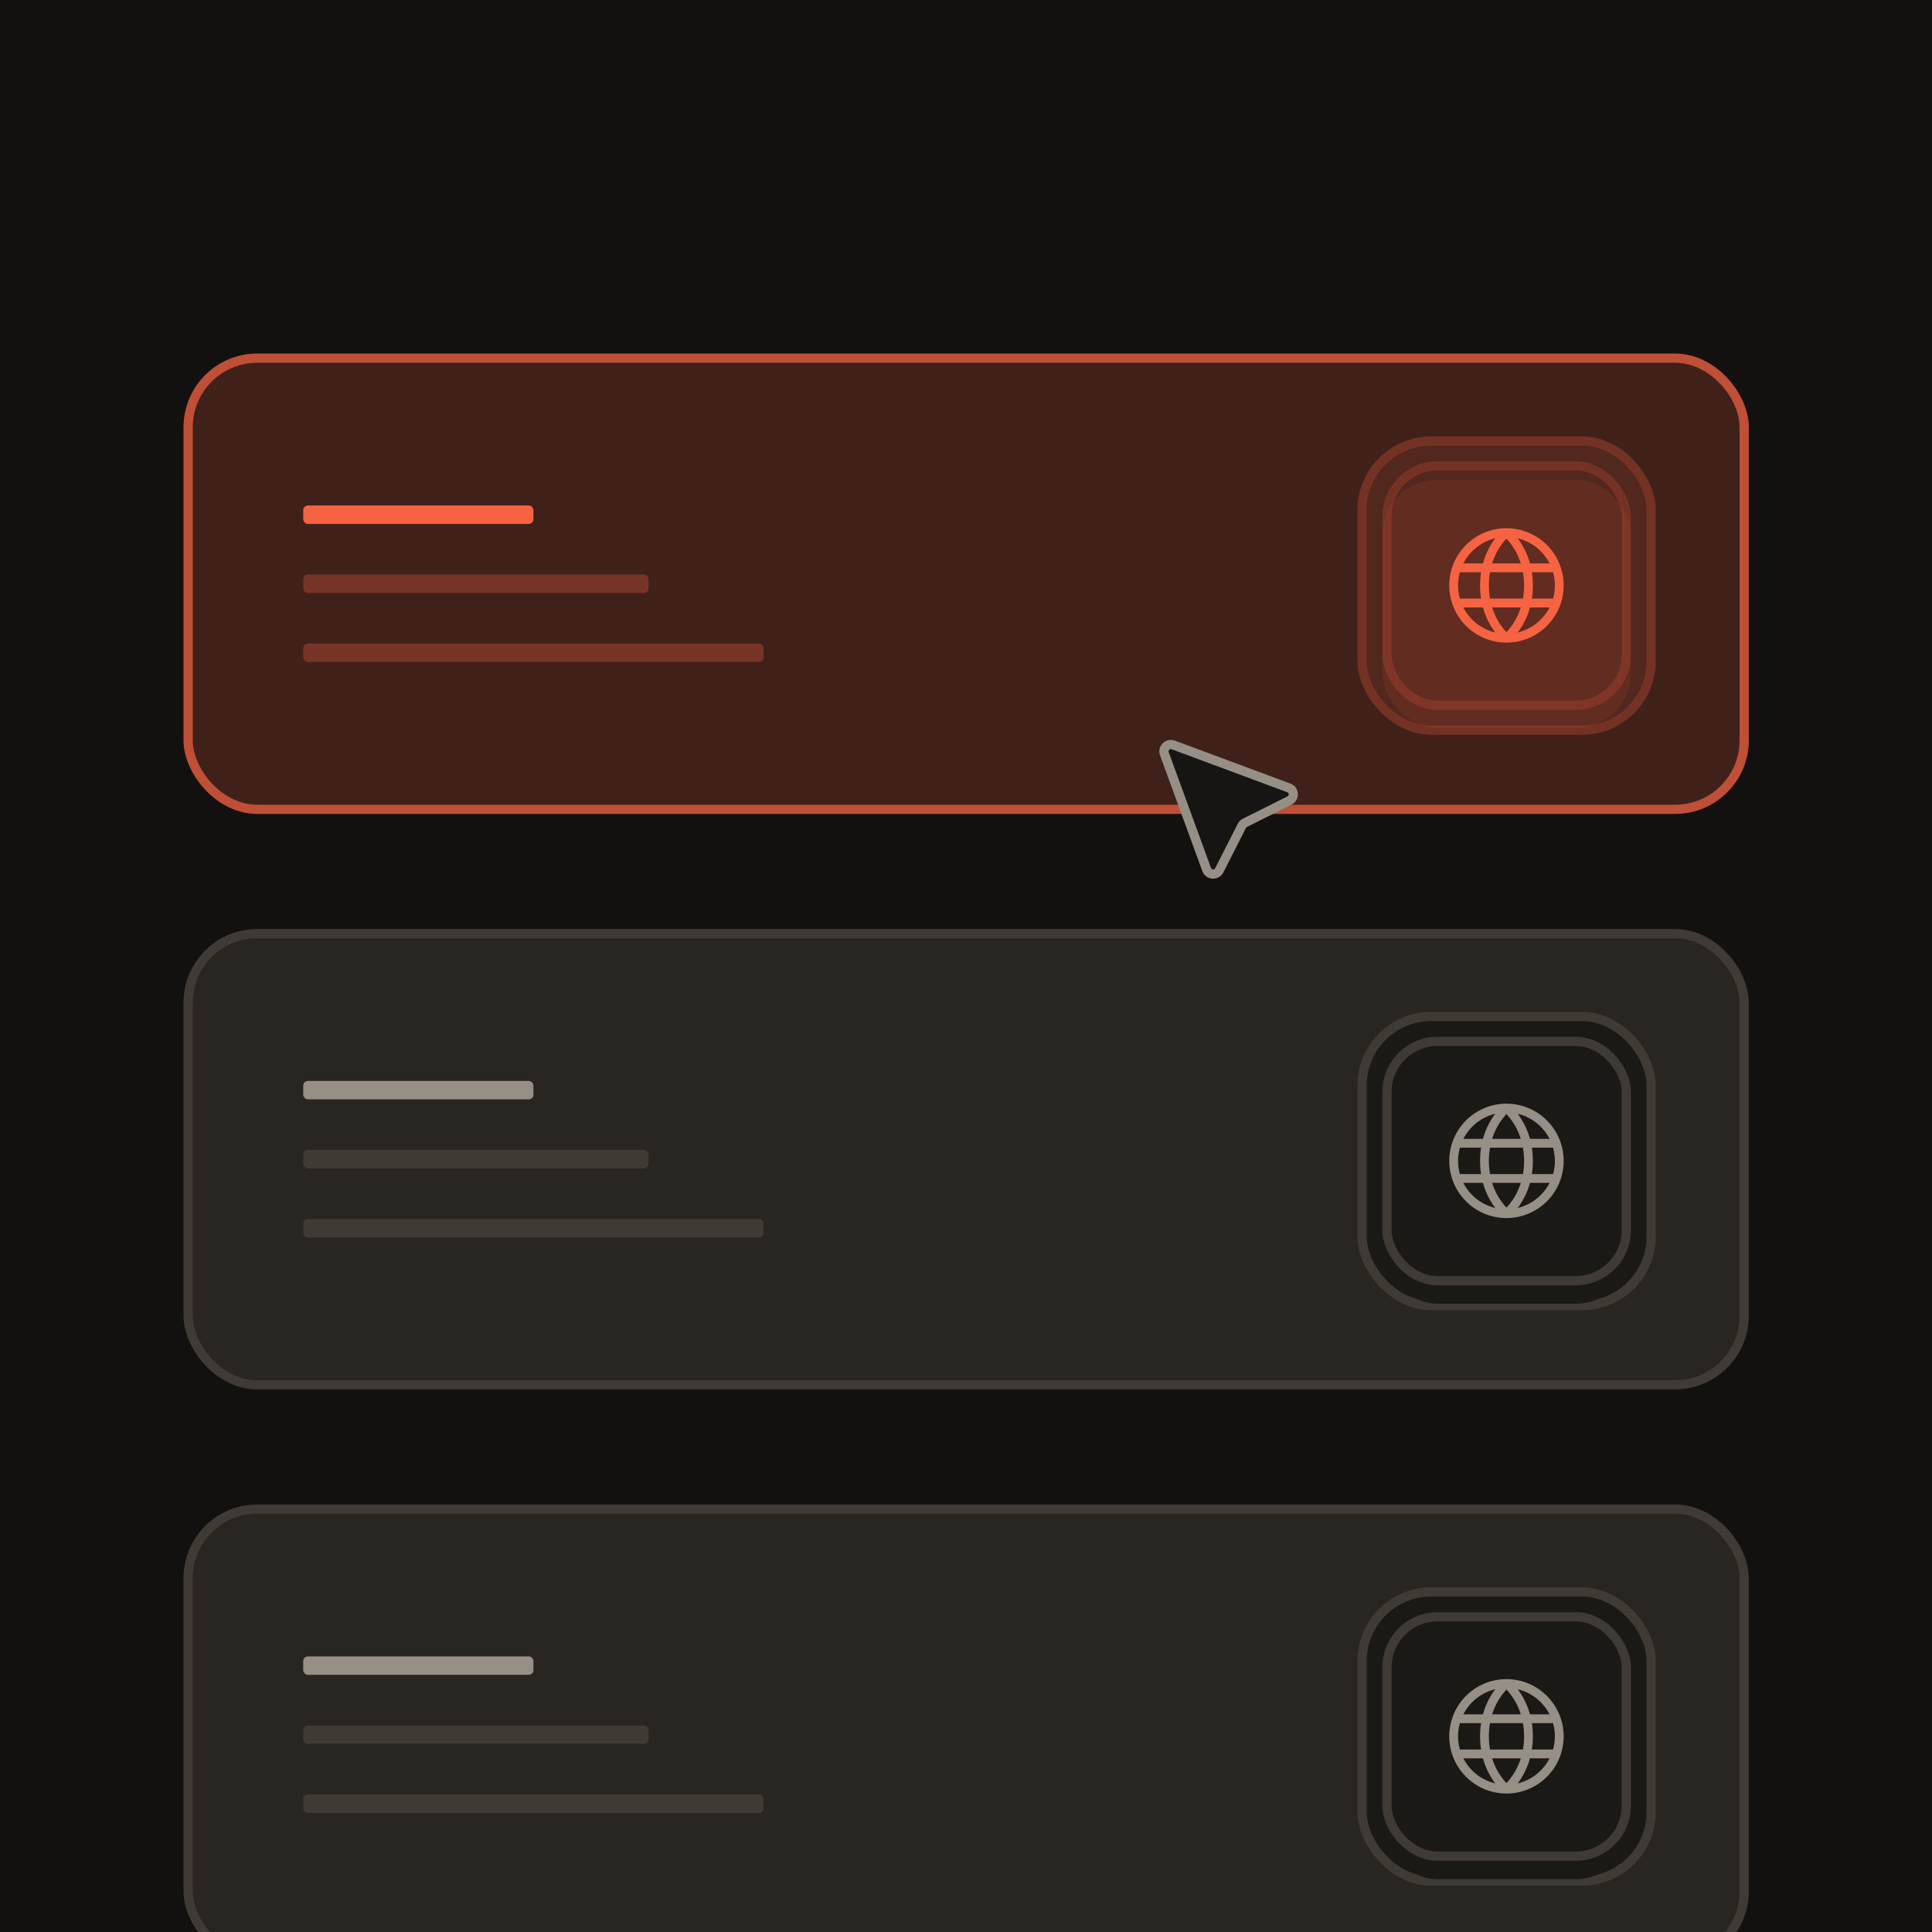
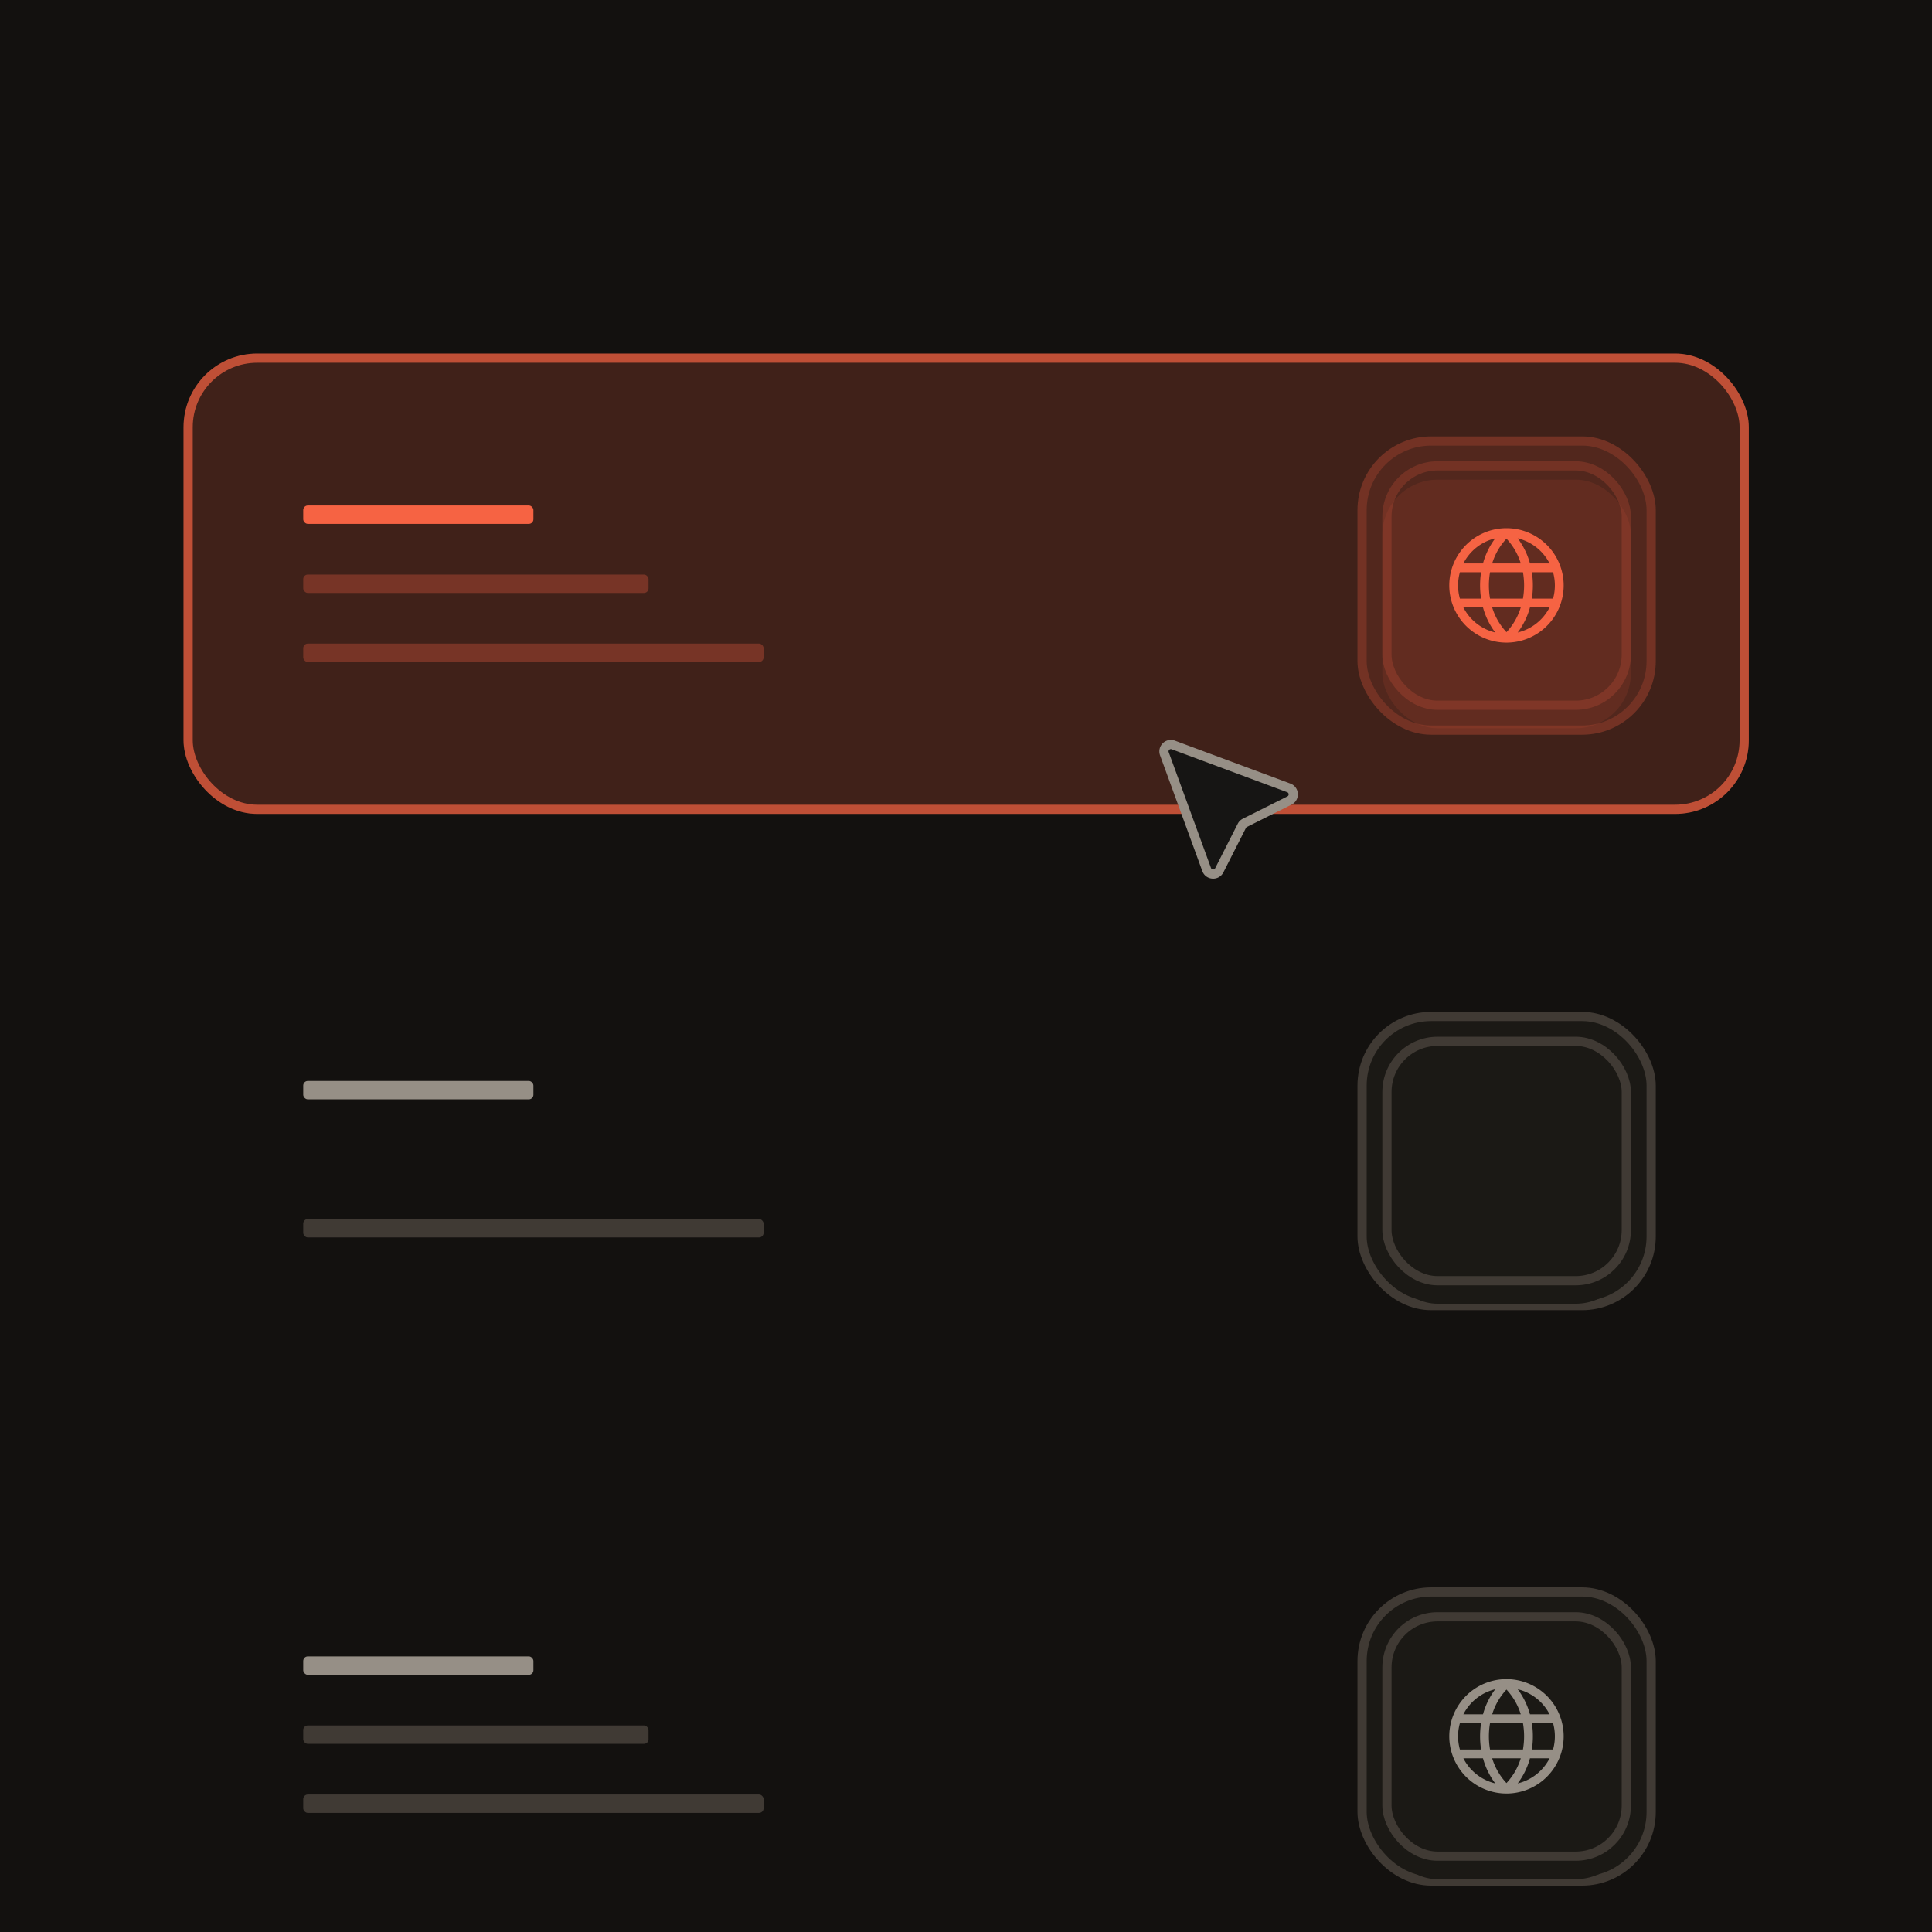
<svg xmlns="http://www.w3.org/2000/svg" width="1000" height="1000" fill="none">
  <g clip-path="url(#a)">
    <path fill="#13110F" d="M0 0h1000v1000H0z" />
    <rect width="810.171" height="238.286" x="95" y="183" fill="#F66343" fill-opacity=".2" rx="38.126" />
    <rect width="805.406" height="233.52" x="97.383" y="185.383" stroke="#F66343" stroke-opacity=".7" stroke-width="4.766" rx="35.743" />
-     <rect width="805.406" height="233.52" x="97.383" y="483.24" fill="#292521" stroke="#403A34" stroke-width="4.766" rx="35.743" />
    <rect width="119.143" height="9.531" x="156.954" y="559.491" fill="#968F86" rx="2.383" />
-     <rect width="178.714" height="9.531" x="156.954" y="595.234" fill="#403A34" rx="2.383" />
    <rect width="238.286" height="9.531" x="156.954" y="630.977" fill="#403A34" rx="2.383" />
    <rect width="149.628" height="149.628" x="705.011" y="526.131" fill="#1B1915" stroke="#403A34" stroke-width="4.766" rx="35.743" />
    <g filter="url(#b)">
      <rect width="128.662" height="128.662" x="715.496" y="536.615" fill="#1B1915" rx="28.594" />
    </g>
    <rect width="123.896" height="123.896" x="717.879" y="538.997" stroke="#403A34" stroke-width="4.766" rx="26.211" />
-     <path fill="#968F86" d="M779.743 571.257a29.609 29.609 0 0 0-29.038 35.383 29.614 29.614 0 0 0 23.262 23.262 29.608 29.608 0 0 0 35.383-29.038 29.642 29.642 0 0 0-29.607-29.607zm25.052 29.607c.002 2.31-.317 4.61-.948 6.832h-10.963a44.78 44.78 0 0 0 0-13.664h10.963c.631 2.222.95 4.522.948 6.832zm-32.453 11.387h14.803a32.758 32.758 0 0 1-7.402 12.811 32.819 32.819 0 0 1-7.401-12.811zm-1.111-4.555a40.136 40.136 0 0 1 0-13.664h17.047a40.085 40.085 0 0 1 0 13.664h-17.047zm-16.54-6.832a25.01 25.01 0 0 1 .948-6.832h10.964a44.78 44.78 0 0 0 0 13.664h-10.964a25.01 25.01 0 0 1-.948-6.832zm32.454-11.387h-14.803a32.768 32.768 0 0 1 7.401-12.811 32.809 32.809 0 0 1 7.402 12.811zm14.897 0h-10.14a38.519 38.519 0 0 0-6.348-12.982 25.141 25.141 0 0 1 16.5 12.982h-.012zm-28.109-12.982a38.519 38.519 0 0 0-6.348 12.982h-10.152a25.143 25.143 0 0 1 16.5-12.982zm-16.5 35.756h10.152a38.519 38.519 0 0 0 6.348 12.982 25.141 25.141 0 0 1-16.5-12.982zm28.121 12.982a38.519 38.519 0 0 0 6.348-12.982h10.152a25.141 25.141 0 0 1-16.5 12.982z" />
-     <rect width="805.406" height="233.52" x="97.383" y="781.097" fill="#292521" stroke="#403A34" stroke-width="4.766" rx="35.743" />
    <rect width="119.143" height="9.531" x="156.954" y="261.634" fill="#F66343" rx="2.383" />
    <rect width="178.714" height="9.531" x="156.954" y="297.377" fill="#F66343" fill-opacity=".3" rx="2.383" />
    <rect width="238.286" height="9.531" x="156.954" y="333.12" fill="#F66343" fill-opacity=".3" rx="2.383" />
-     <path fill="#161514" stroke="#968F86" stroke-width="4.766" d="M602.688 390.166c-1.046-2.864 1.745-5.639 4.603-4.576l59.773 22.215c2.93 1.089 3.15 5.148.355 6.547l-23.054 11.539a3.567 3.567 0 0 0-1.587 1.578l-11.67 22.988c-1.415 2.787-5.473 2.544-6.545-.392l-21.875-59.899z" />
+     <path fill="#161514" stroke="#968F86" stroke-width="4.766" d="M602.688 390.166c-1.046-2.864 1.745-5.639 4.603-4.576l59.773 22.215c2.93 1.089 3.15 5.148.355 6.547l-23.054 11.539a3.567 3.567 0 0 0-1.587 1.578l-11.67 22.988c-1.415 2.787-5.473 2.544-6.545-.392z" />
    <rect width="154.394" height="154.394" x="702.628" y="225.891" fill="#F66343" fill-opacity=".1" rx="38.126" />
    <rect width="149.628" height="149.628" x="705.011" y="228.274" stroke="#F66343" stroke-opacity=".2" stroke-width="4.766" rx="35.743" />
    <g filter="url(#c)">
      <rect width="128.662" height="128.662" x="715.496" y="238.757" fill="#F66343" fill-opacity=".1" rx="28.594" />
    </g>
    <rect width="123.896" height="123.896" x="717.879" y="241.14" stroke="#F66343" stroke-opacity=".2" stroke-width="4.766" rx="26.211" />
    <path fill="#F66343" d="M779.743 273.4a29.609 29.609 0 0 0-29.038 35.383 29.614 29.614 0 0 0 23.262 23.262 29.608 29.608 0 0 0 35.383-29.038 29.642 29.642 0 0 0-29.607-29.607zm25.052 29.607c.002 2.31-.317 4.61-.948 6.832h-10.963a44.78 44.78 0 0 0 0-13.664h10.963c.631 2.222.95 4.522.948 6.832zm-32.453 11.387h14.803a32.758 32.758 0 0 1-7.402 12.811 32.819 32.819 0 0 1-7.401-12.811zm-1.111-4.555a40.136 40.136 0 0 1 0-13.664h17.047a40.085 40.085 0 0 1 0 13.664h-17.047zm-16.54-6.832a25.01 25.01 0 0 1 .948-6.832h10.964a44.78 44.78 0 0 0 0 13.664h-10.964a25.01 25.01 0 0 1-.948-6.832zm32.454-11.387h-14.803a32.768 32.768 0 0 1 7.401-12.811 32.809 32.809 0 0 1 7.402 12.811zm14.897 0h-10.14a38.519 38.519 0 0 0-6.348-12.982 25.141 25.141 0 0 1 16.5 12.982h-.012zm-28.109-12.982a38.519 38.519 0 0 0-6.348 12.982h-10.152a25.141 25.141 0 0 1 16.5-12.982zm-16.5 35.756h10.152a38.519 38.519 0 0 0 6.348 12.982 25.141 25.141 0 0 1-16.5-12.982zm28.121 12.982a38.519 38.519 0 0 0 6.348-12.982h10.152a25.133 25.133 0 0 1-16.5 12.982z" />
    <rect width="119.143" height="9.531" x="156.954" y="857.349" fill="#968F86" rx="2.383" />
    <rect width="178.714" height="9.531" x="156.954" y="893.091" fill="#403A34" rx="2.383" />
    <rect width="238.286" height="9.531" x="156.954" y="928.834" fill="#403A34" rx="2.383" />
    <rect width="149.628" height="149.628" x="705.011" y="823.989" fill="#1B1915" stroke="#403A34" stroke-width="4.766" rx="35.743" />
    <g filter="url(#d)">
      <rect width="128.662" height="128.662" x="715.496" y="834.472" fill="#1B1915" rx="28.594" />
    </g>
    <rect width="123.896" height="123.896" x="717.879" y="836.855" stroke="#403A34" stroke-width="4.766" rx="26.211" />
    <path fill="#968F86" d="M779.743 869.115a29.608 29.608 0 0 0-20.935 50.542 29.609 29.609 0 0 0 50.542-20.936 29.643 29.643 0 0 0-8.681-20.925 29.644 29.644 0 0 0-20.926-8.681zm25.052 29.606a24.94 24.94 0 0 1-.948 6.833h-10.963a44.786 44.786 0 0 0 0-13.665h10.963a24.94 24.94 0 0 1 .948 6.832zm-32.453 11.388h14.803a32.761 32.761 0 0 1-7.402 12.81 32.815 32.815 0 0 1-7.401-12.81zm-1.111-4.555a40.142 40.142 0 0 1 0-13.665h17.047a40.091 40.091 0 0 1 0 13.665h-17.047zm-16.54-6.833c-.001-2.31.318-4.609.948-6.832h10.964a44.786 44.786 0 0 0 0 13.665h-10.964a25.018 25.018 0 0 1-.948-6.833zm32.454-11.387h-14.803a32.771 32.771 0 0 1 7.401-12.81 32.805 32.805 0 0 1 7.402 12.81zm14.897 0h-10.14a38.514 38.514 0 0 0-6.348-12.981 25.139 25.139 0 0 1 16.5 12.981h-.012zm-28.109-12.981a38.514 38.514 0 0 0-6.348 12.981h-10.152a25.143 25.143 0 0 1 16.5-12.981zm-16.5 35.756h10.152a38.514 38.514 0 0 0 6.348 12.981 25.139 25.139 0 0 1-16.5-12.981zm28.121 12.981a38.514 38.514 0 0 0 6.348-12.981h10.152a25.143 25.143 0 0 1-16.5 12.981z" />
  </g>
  <defs>
    <filter id="b" width="128.662" height="138.193" x="715.496" y="536.615" color-interpolation-filters="sRGB" filterUnits="userSpaceOnUse">
      <feFlood flood-opacity="0" result="BackgroundImageFix" />
      <feBlend in="SourceGraphic" in2="BackgroundImageFix" result="shape" />
      <feColorMatrix in="SourceAlpha" result="hardAlpha" values="0 0 0 0 0 0 0 0 0 0 0 0 0 0 0 0 0 0 127 0" />
      <feOffset dy="9.531" />
      <feGaussianBlur stdDeviation="35.743" />
      <feComposite in2="hardAlpha" k2="-1" k3="1" operator="arithmetic" />
      <feColorMatrix values="0 0 0 0 0.157 0 0 0 0 0.157 0 0 0 0 0.157 0 0 0 0.3 0" />
      <feBlend in2="shape" result="effect1_innerShadow_136_877" />
    </filter>
    <filter id="c" width="128.662" height="138.193" x="715.496" y="238.757" color-interpolation-filters="sRGB" filterUnits="userSpaceOnUse">
      <feFlood flood-opacity="0" result="BackgroundImageFix" />
      <feBlend in="SourceGraphic" in2="BackgroundImageFix" result="shape" />
      <feColorMatrix in="SourceAlpha" result="hardAlpha" values="0 0 0 0 0 0 0 0 0 0 0 0 0 0 0 0 0 0 127 0" />
      <feOffset dy="9.531" />
      <feGaussianBlur stdDeviation="35.743" />
      <feComposite in2="hardAlpha" k2="-1" k3="1" operator="arithmetic" />
      <feColorMatrix values="0 0 0 0 0.157 0 0 0 0 0.157 0 0 0 0 0.157 0 0 0 0.3 0" />
      <feBlend in2="shape" result="effect1_innerShadow_136_877" />
    </filter>
    <filter id="d" width="128.662" height="138.193" x="715.496" y="834.472" color-interpolation-filters="sRGB" filterUnits="userSpaceOnUse">
      <feFlood flood-opacity="0" result="BackgroundImageFix" />
      <feBlend in="SourceGraphic" in2="BackgroundImageFix" result="shape" />
      <feColorMatrix in="SourceAlpha" result="hardAlpha" values="0 0 0 0 0 0 0 0 0 0 0 0 0 0 0 0 0 0 127 0" />
      <feOffset dy="9.531" />
      <feGaussianBlur stdDeviation="35.743" />
      <feComposite in2="hardAlpha" k2="-1" k3="1" operator="arithmetic" />
      <feColorMatrix values="0 0 0 0 0.157 0 0 0 0 0.157 0 0 0 0 0.157 0 0 0 0.3 0" />
      <feBlend in2="shape" result="effect1_innerShadow_136_877" />
    </filter>
    <clipPath id="a">
      <path fill="#fff" d="M0 0h1000v1000H0z" />
    </clipPath>
  </defs>
</svg>